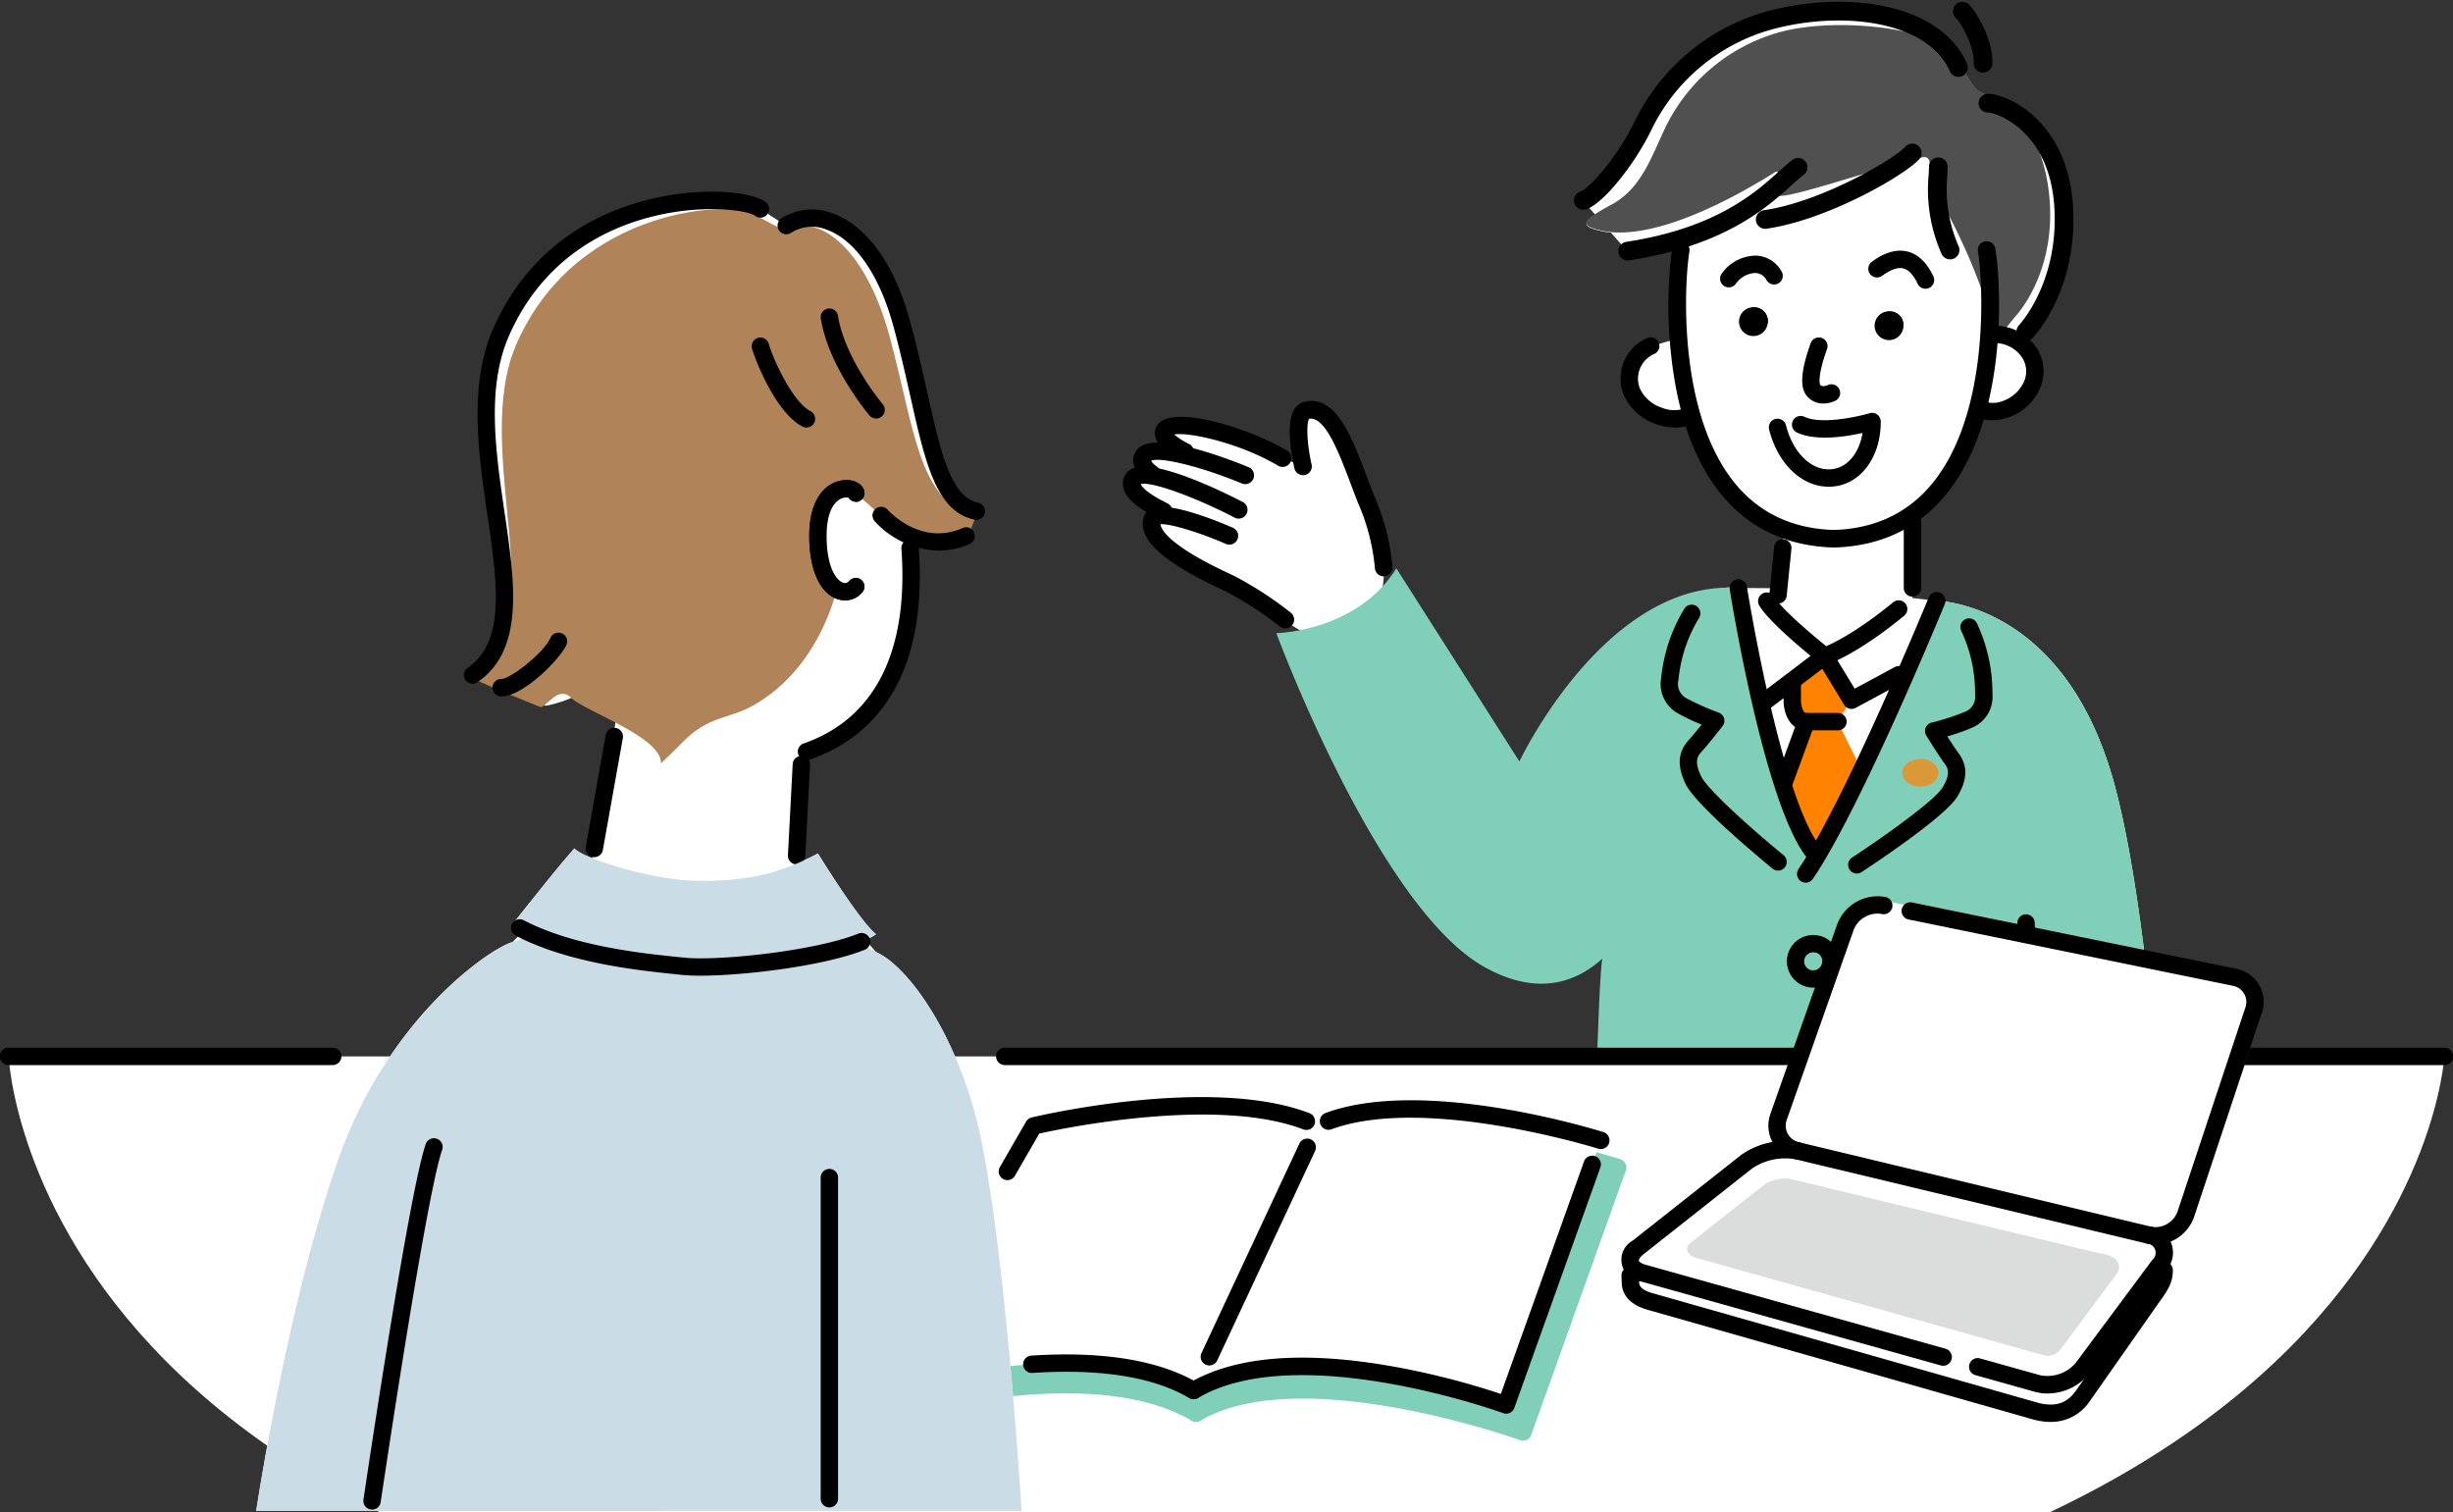
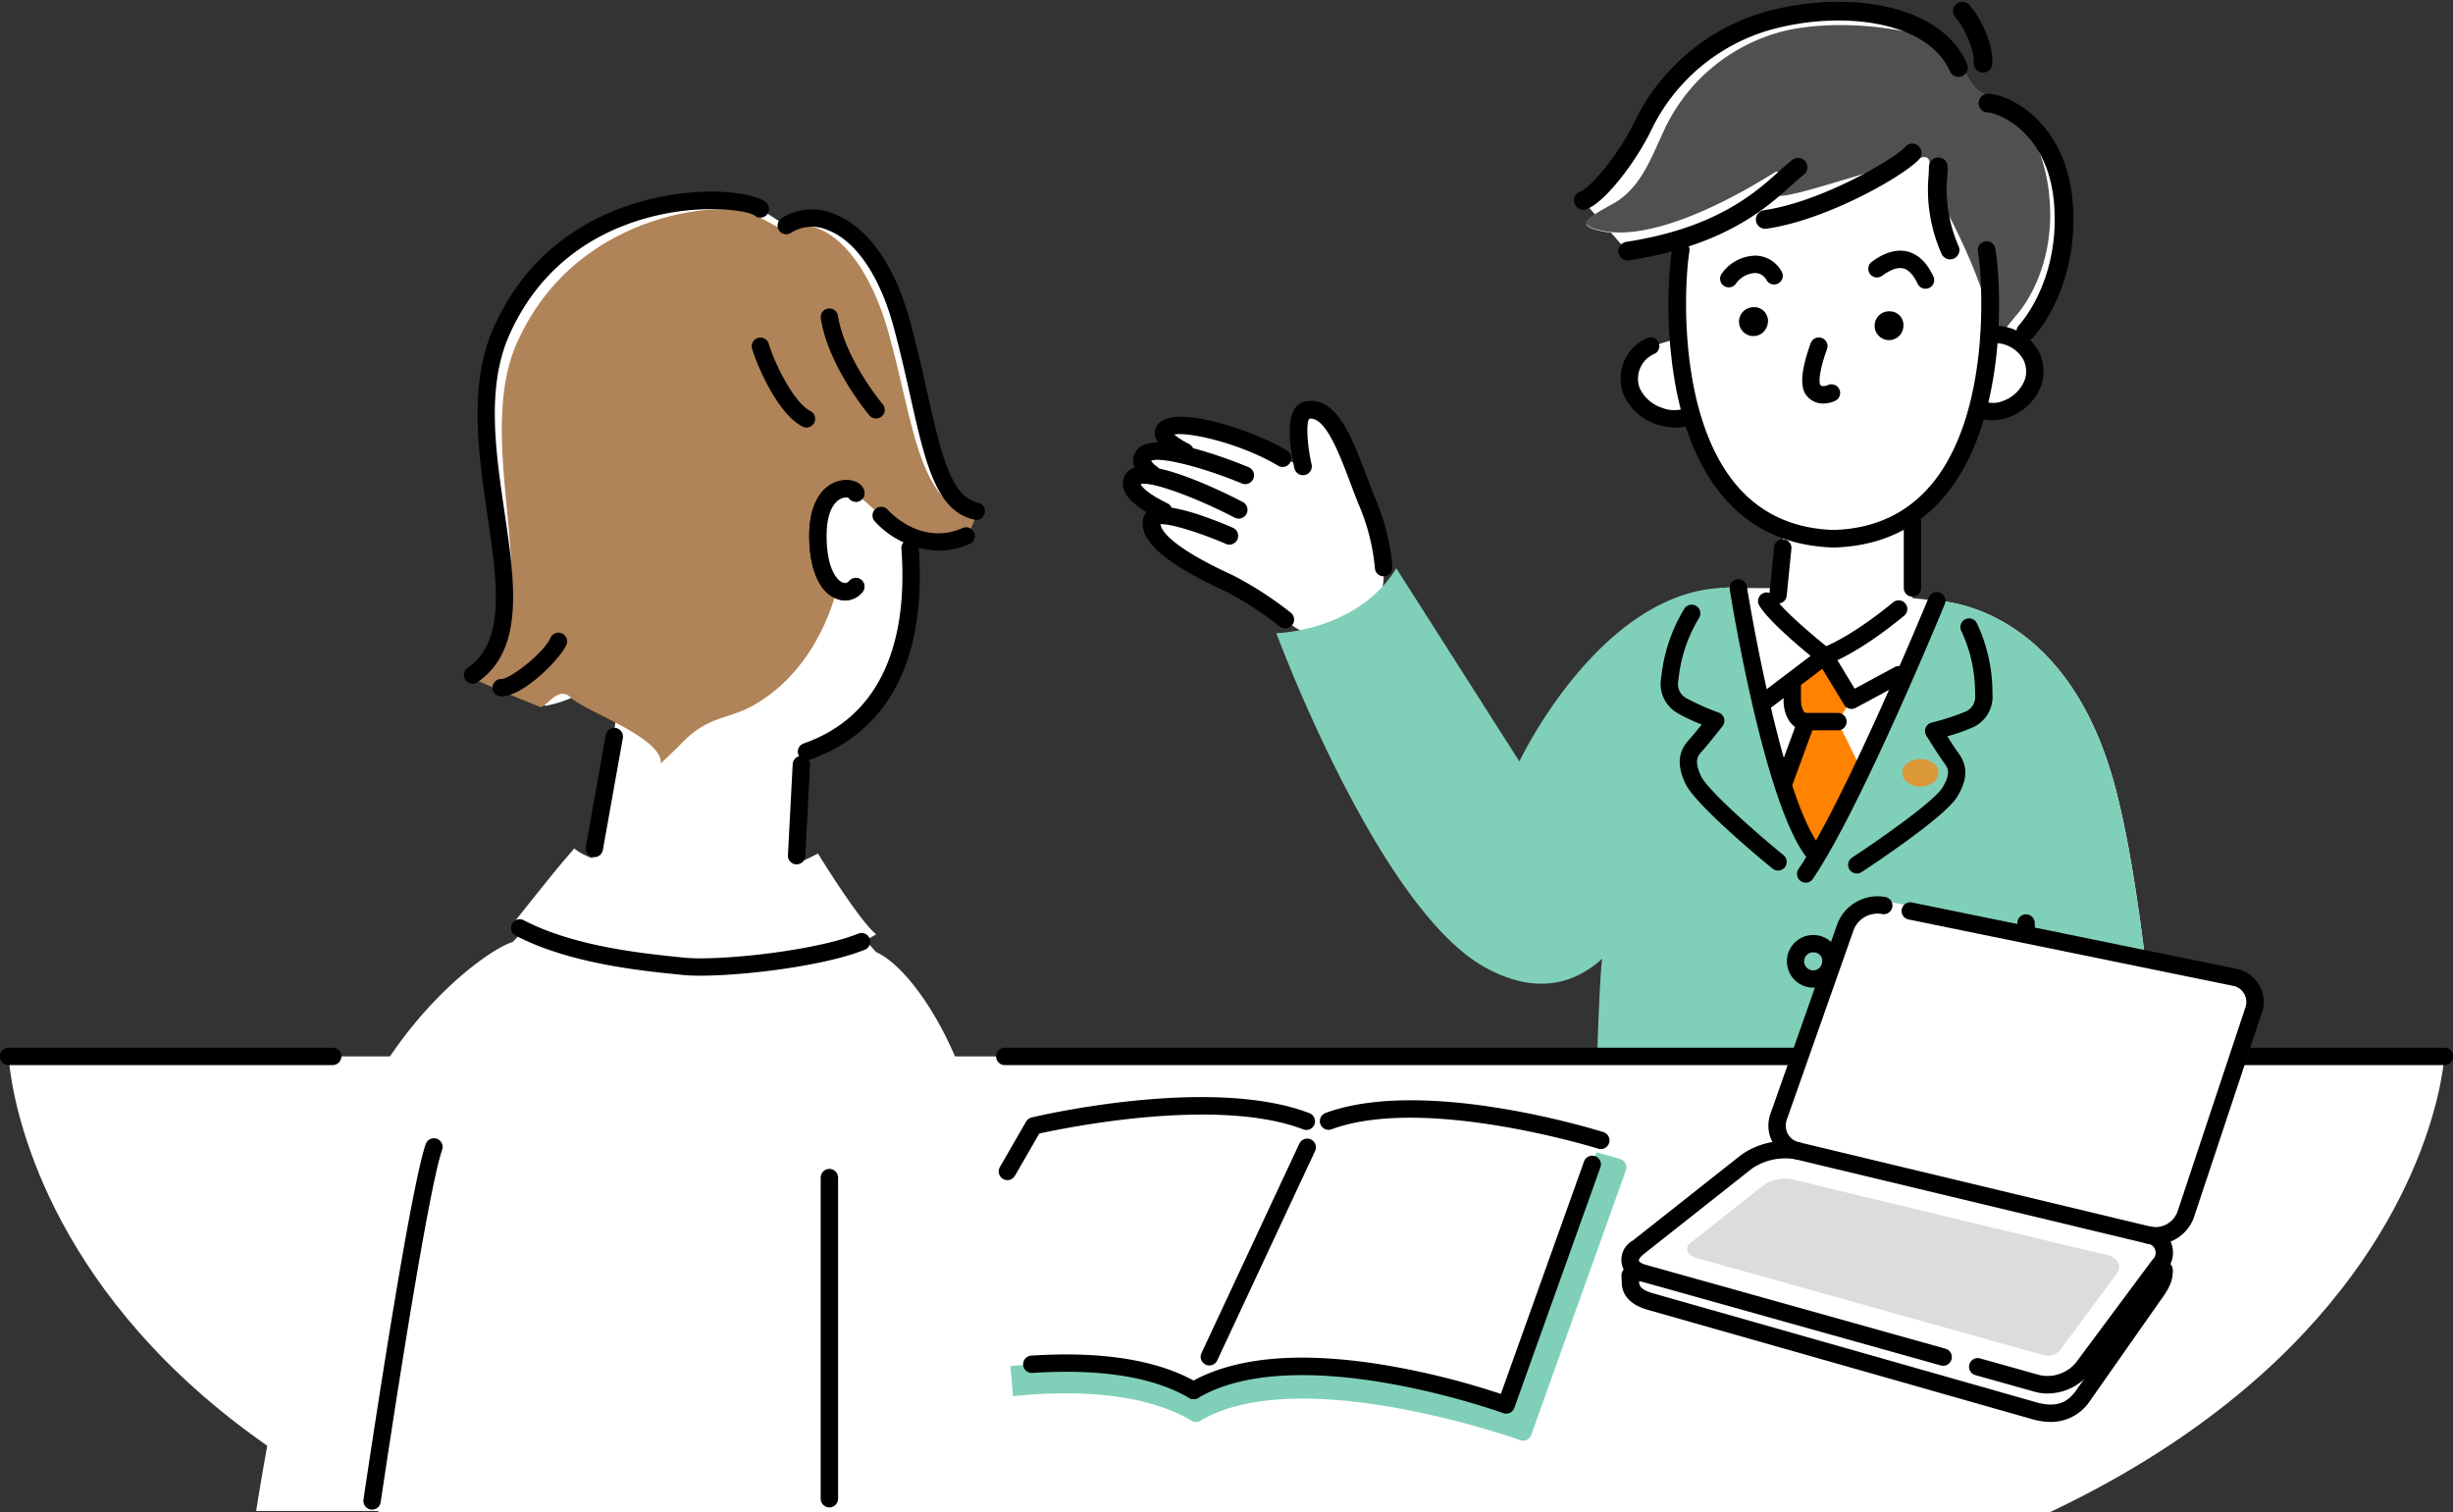
<svg xmlns="http://www.w3.org/2000/svg" width="418.388" height="257.929" viewBox="0 0 418.388 257.929">
  <rect x="0" y="0" width="418.388" height="257.929" fill="#333333" stroke="none" />
  <defs>
    <clipPath id="clip-path">
      <rect id="長方形_331" data-name="長方形 331" width="197.188" height="179.656" transform="translate(184.294)" fill="none" />
    </clipPath>
    <clipPath id="clip-path-2">
      <rect id="長方形_332" data-name="長方形 332" width="418.388" height="257.929" transform="translate(0.039 0)" fill="none" />
    </clipPath>
  </defs>
  <g id="グループ_1669" data-name="グループ 1669" transform="translate(-0.039)">
    <g id="グループ_1666" data-name="グループ 1666">
      <g id="グループ_1665" data-name="グループ 1665" clip-path="url(#clip-path)">
        <path id="パス_5693" data-name="パス 5693" d="M264.744,128.632a86.915,86.915,0,0,1,7.066-12.961c8.591-12.79,21.459-16.155,24.686-15.383l6.935.044.682-6.763V90.312c-8.561-3.314-13.188-11.117-15.6-19.527l-.564.314c-2,1.043-7.5.34-9.583-4.168a6.066,6.066,0,0,1,3.174-7.809l4.772-1.452a72.554,72.554,0,0,1,.389-14.936l.155-1.9a63.126,63.126,0,0,1-9.2,2.089L274.8,39.67a13.278,13.278,0,0,1-1.6-.239c-3.064-.672-3.348-1.342-1.091-2.829l-2.04-2.327c2.349-.8,7.549-7.177,10.234-12.824A33.866,33.866,0,0,1,301.682,3.61C311.653.86,324.252,1.391,330.8,7.2a24.378,24.378,0,0,1,2.255,1c2.774,1.437-.03,1.052,1.01,3.4,0,0,.159-.892,1.82,1.977a7.648,7.648,0,0,0,1.587,1.966l2.217,1.145c.912,0,2.724,1.013,4.56,3.137,3.435,2.411,7.255,7.135,7.766,15.527.839,13.759-6.459,21.29-6.459,21.29L344.3,58.375a6,6,0,0,1,2.347,7.317c-2.082,4.508-6.843,5.211-8.843,4.168l-.447-.156C335.5,76.8,332.129,83.581,326.23,87.761v14.25l4.115.446c2.7.145,22.5,2.076,30.415,31.621S371,231.992,371,231.992l-98.526.7a433.858,433.858,0,0,1,.269-45.06s1.309-35.494,2.31-40.625Z" fill="#fff" />
        <path id="パス_5694" data-name="パス 5694" d="M218.806,78.139c-7.163-4.257-18.557-7.012-20.117-4.8-2.022,2.868,13.735,7.726,13.735,7.726s-16.273-6.748-17.536-2.943,16.43,8.829,16.43,8.829-17.383-8.992-18.224-4.782,16.633,9.221,16.633,9.221-12.388-5.368-13.179-2.752c-1.2,3.958,10.027,9.845,13.187,10.863,1.926.621,8.568,6.252,13.114,8.607,4.718,2.442,6.419.951,8.4-.864,2.746-2.519,8.242-6.04,1.838-21.982-2.8-6.982-5.371-16.3-10.149-15.287-2.733.58-.648,9.575-.648,9.575" fill="#fff" />
        <path id="パス_5695" data-name="パス 5695" d="M219.265,107.184a1.492,1.492,0,0,1-.935-.328,60.045,60.045,0,0,0-9.221-5.986c-10.684-4.89-15.133-8.913-14-12.662a2.356,2.356,0,0,1,1.3-1.458c2.778-1.289,10.656,1.854,13.914,3.266a1.5,1.5,0,1,1-1.194,2.756c-4.669-2.023-9.611-3.5-11.161-3.357.119.944,1.526,3.751,12.391,8.724a61.354,61.354,0,0,1,9.842,6.369,1.5,1.5,0,0,1-.936,2.675" />
        <path id="パス_5696" data-name="パス 5696" d="M198.485,88.692a1.492,1.492,0,0,1-.659-.153c-2.948-1.44-6.8-3.7-6.206-6.658a2.707,2.707,0,0,1,1.523-1.943c3.791-1.819,15.395,3.891,18.862,5.685a1.5,1.5,0,0,1-1.38,2.667c-7.042-3.644-14.33-6.231-16.026-5.711.145.344.885,1.473,4.546,3.262a1.5,1.5,0,0,1-.66,2.851" />
        <path id="パス_5697" data-name="パス 5697" d="M212.426,82.572a1.489,1.489,0,0,1-.574-.115c-6.839-2.834-14.043-4.615-15.477-3.852a3.671,3.671,0,0,0,.993.979,1.5,1.5,0,0,1-1.807,2.4c-1.876-1.413-2.581-2.87-2.1-4.329a2.907,2.907,0,0,1,1.625-1.747c3.982-1.822,15.619,2.827,17.911,3.776a1.5,1.5,0,0,1-.576,2.889" />
        <path id="パス_5698" data-name="パス 5698" d="M218.8,79.644a1.5,1.5,0,0,1-.766-.211c-6.573-3.9-15.306-5.792-17.718-5.321a11.721,11.721,0,0,0,2.514,1.6,1.5,1.5,0,1,1-1.374,2.669c-2.708-1.394-4.058-2.6-4.379-3.906a2.421,2.421,0,0,1,.381-2c2.556-3.631,15.873.665,22.111,4.373a1.5,1.5,0,0,1-.768,2.792" />
        <path id="パス_5699" data-name="パス 5699" d="M360.76,134.082c-7.917-29.545-27.712-31.476-30.416-31.621l-23.183,8.966-3.059-3.194c.1-4.474-1.976-7.56-7.607-7.944a6.519,6.519,0,0,0-2.044-.05c-21.441.378-35.263,29.635-35.263,29.635L238.2,96.938c-6.707,10.807-20.466,11.055-20.466,11.055s17.315,46.867,35.555,56.982c8.964,4.971,15.529,2.622,20.039-1.458-.83,4.49-2.252,58.239-.859,69.183l98.526-.7s-2.318-68.368-10.235-97.913" fill="#80d0b9" />
        <path id="パス_5700" data-name="パス 5700" d="M330.378,102.461h-8.394L307.9,111.18l-4.6-9.715-6.779-1.177s5.82,36.653,13.02,45.285c8.141-11.978,20.833-43.112,20.833-43.112" fill="#fff" />
        <path id="パス_5701" data-name="パス 5701" d="M349.661,34.6c-.762-12.506-7.829-18-9.964-18l-2.218-1.142a7.61,7.61,0,0,1-1.587-1.966c-1.662-2.87-1.82-1.977-1.82-1.977-1.04-2.348,1.764-1.964-1.011-3.4-7.8-4.04-21.436-4.846-29.535-2.612A30.792,30.792,0,0,0,284.1,21.717c-2.44,5.135-4.122,10.42-9.138,13.146s-5.766,3.6-1.747,4.481c7.548,1.656,19.335-3.522,29.777-10.1,2.249.826-1.5,3.117.049,4.078s18.594-5.3,23.246-5.739c0,0,2.57-1.827,2.862.091a31.373,31.373,0,0,0,3.664,9.771c5.47,10.8,5.881,15.121,6.657,15.391.488.169.234,4.422,1.031,4.206,2.019-.548.286-2.315,1.213-.518l2.078-2.572s6.633-6.846,5.871-19.352" fill="#505050" />
        <path id="パス_5702" data-name="パス 5702" d="M308.129,123.09l-3.753,10.235,1.354,5.012,3.814,7.235,8.026-14.2-4.084-8.285,2.364-3.862-5.368-8.6-4.753,4.745v4.245s.08,3.475,2.4,3.475" fill="#ff8200" />
        <path id="パス_5703" data-name="パス 5703" d="M312.838,93.389c-8-.226-14.414-3.242-19.133-8.965-4.65-5.638-7.559-13.708-8.646-23.987a76.08,76.08,0,0,1,.166-18.034,1.5,1.5,0,1,1,2.963.486c-.873,5.306-2.1,27.58,7.832,39.625,4.144,5.024,9.8,7.673,16.817,7.874,6.929-.2,12.587-2.85,16.731-7.873C339.5,70.472,338.274,48.2,337.4,42.889a1.5,1.5,0,1,1,2.963-.486c1.128,6.866,1.993,29.325-8.48,42.022-4.72,5.722-11.128,8.738-19.048,8.964" />
        <path id="パス_5704" data-name="パス 5704" d="M339.822,71.679a5.892,5.892,0,0,1-2.7-.59,1.481,1.481,0,1,1,1.371-2.626,4.4,4.4,0,0,0,3.121-.054,6.237,6.237,0,0,0,3.692-3.422,4.365,4.365,0,0,0-.313-3.907,5.592,5.592,0,0,0-4.609-2.563,1.481,1.481,0,1,1,.226-2.954,8.46,8.46,0,0,1,6.936,4.016,7.3,7.3,0,0,1,.449,6.65,9.281,9.281,0,0,1-5.427,4.984,8.588,8.588,0,0,1-2.747.466" />
        <path id="パス_5705" data-name="パス 5705" d="M285.822,72.917a10.169,10.169,0,0,1-3.243-.552,9.32,9.32,0,0,1-5.549-4.9,7.511,7.511,0,0,1,3.881-9.766,1.482,1.482,0,1,1,1.311,2.658l-.035.017a4.6,4.6,0,0,0-2.468,5.849,6.341,6.341,0,0,0,3.815,3.338,5.5,5.5,0,0,0,3.739.138,1.481,1.481,0,0,1,1.421,2.6l-.052.027a6.177,6.177,0,0,1-2.821.592" />
        <path id="パス_5706" data-name="パス 5706" d="M294.9,49.013a1.481,1.481,0,0,1-1.231-2.3,7.213,7.213,0,0,1,5.818-3.111,5.169,5.169,0,0,1,4.393,2.644,1.482,1.482,0,1,1-2.512,1.573c-.008-.012-.015-.024-.022-.036a2.219,2.219,0,0,0-1.923-1.218h-.057a4.31,4.31,0,0,0-3.231,1.793,1.481,1.481,0,0,1-1.234.66" />
        <path id="パス_5707" data-name="パス 5707" d="M328.457,49.249a1.48,1.48,0,0,1-1.341-.85c-.707-1.5-1.523-2.376-2.425-2.611-.941-.239-2.118.159-3.6,1.226a1.482,1.482,0,1,1-1.778-2.371l.048-.035c.825-.592,3.335-2.4,6.074-1.688,1.8.466,3.262,1.883,4.362,4.215a1.482,1.482,0,0,1-1.339,2.114" />
-         <path id="パス_5708" data-name="パス 5708" d="M324.689,55.558a2.166,2.166,0,1,1-2.15-2.44,2.309,2.309,0,0,1,2.15,2.44" fill="#231815" />
        <path id="パス_5709" data-name="パス 5709" d="M322.54,53.118a2.456,2.456,0,1,0,2.149,2.44,2.309,2.309,0,0,0-2.149-2.44" />
        <path id="パス_5710" data-name="パス 5710" d="M301.556,54.867a2.166,2.166,0,1,1-2.149-2.44,2.308,2.308,0,0,1,2.149,2.44" fill="#231815" />
        <path id="パス_5711" data-name="パス 5711" d="M299.408,52.427a2.455,2.455,0,1,0,2.149,2.44,2.309,2.309,0,0,0-2.149-2.44" />
        <path id="パス_5712" data-name="パス 5712" d="M311.032,68.824a3.562,3.562,0,0,1-2.74-1.206c-.825-.922-1.664-2.87.581-9.083a1.481,1.481,0,1,1,2.786,1.006c-1.507,4.172-1.34,5.828-1.149,6.114.391.437,1.262.037,1.269.033a1.489,1.489,0,0,1,1.97.694,1.472,1.472,0,0,1-.666,1.966,4.782,4.782,0,0,1-2.052.476" />
        <path id="パス_5713" data-name="パス 5713" d="M332.653,44.242a1.6,1.6,0,0,1-1.466-.965,26.928,26.928,0,0,1-2.2-13.378c.03-.54.058-1.022.058-1.445a1.594,1.594,0,1,1,3.189,0c0,.476-.03,1.017-.064,1.624a24.069,24.069,0,0,0,1.948,11.94,1.6,1.6,0,0,1-1.465,2.224" />
        <path id="パス_5714" data-name="パス 5714" d="M301.114,39.029a1.595,1.595,0,0,1-.226-3.173c9.927-1.429,22.55-8.909,24.158-10.873A1.6,1.6,0,0,1,327.515,27c-2.216,2.71-15.662,10.5-26.171,12.01a1.594,1.594,0,0,1-.229.017" />
        <path id="パス_5715" data-name="パス 5715" d="M277.657,44.425a1.595,1.595,0,0,1-.24-3.171c15.346-2.36,22.052-8.413,26.059-12.029.883-.8,1.646-1.487,2.384-2.044a1.6,1.6,0,0,1,1.922,2.545c-.627.473-1.341,1.118-2.17,1.866C301.34,35.448,294.19,41.9,277.9,44.408a1.66,1.66,0,0,1-.244.018" />
        <path id="パス_5716" data-name="パス 5716" d="M270.082,35.776a1.595,1.595,0,0,1-.513-3.1c1.658-.563,6.589-6.281,9.3-12A35.7,35.7,0,0,1,301.266,1.983c13.1-3.612,29.564-1.728,34.265,8.883a1.594,1.594,0,1,1-2.915,1.292c-3.833-8.654-18.518-10.406-30.5-7.1a32.453,32.453,0,0,0-20.362,16.986c-2.583,5.439-8.022,12.586-11.161,13.649a1.583,1.583,0,0,1-.511.085" />
        <path id="パス_5717" data-name="パス 5717" d="M338.268,12.379h-.078a1.594,1.594,0,0,1-1.516-1.668h0c.141-2.938-2.331-7.011-3-7.613A1.594,1.594,0,0,1,335.809.729c1.261,1.138,4.242,6.1,4.047,10.135a1.593,1.593,0,0,1-1.591,1.517" />
        <path id="パス_5718" data-name="パス 5718" d="M345.565,58.144a1.595,1.595,0,0,1-1.146-2.7c.064-.068,6.793-7.256,6.012-20.083-.8-13.158-9.97-16.173-11.326-16.173a1.594,1.594,0,0,1,0-3.188c3.421,0,13.628,4.718,14.51,19.166.871,14.3-6.588,22.168-6.907,22.5a1.581,1.581,0,0,1-1.144.485" />
        <path id="パス_5719" data-name="パス 5719" d="M303.31,102.947a1.476,1.476,0,0,1-1.476-1.63l.8-7.983a1.482,1.482,0,1,1,2.955.233c0,.022,0,.045-.007.067l-.8,7.982a1.481,1.481,0,0,1-1.472,1.333" />
        <path id="パス_5720" data-name="パス 5720" d="M326.231,101.77a1.483,1.483,0,0,1-1.482-1.482V89.137a1.482,1.482,0,1,1,2.963-.076c0,.025,0,.051,0,.076v11.152a1.482,1.482,0,0,1-1.482,1.482" />
        <path id="パス_5721" data-name="パス 5721" d="M311.267,113.388a1.486,1.486,0,0,1-.918-.319c-.875-.69-8.591-6.828-10.3-9.884a1.481,1.481,0,0,1,2.58-1.446c1.1,1.97,6.291,6.377,8.892,8.476,1.542-.666,5.552-2.665,11.414-7.482a1.482,1.482,0,1,1,1.882,2.29c-8.1,6.659-12.9,8.233-13.1,8.3a1.488,1.488,0,0,1-.449.07" />
        <path id="パス_5722" data-name="パス 5722" d="M315.841,120.918a1.48,1.48,0,0,1-1.268-.713L310,112.674a1.481,1.481,0,1,1,2.493-1.6l.038.061,3.845,6.327,6.8-3.661a1.481,1.481,0,0,1,1.5,2.557c-.033.018-.064.035-.1.051l-8.035,4.329a1.464,1.464,0,0,1-.7.178" />
        <path id="パス_5723" data-name="パス 5723" d="M301.338,120.918a1.482,1.482,0,0,1-.9-2.663l9.929-7.53a1.482,1.482,0,0,1,1.79,2.361l-9.93,7.53a1.472,1.472,0,0,1-.894.3" />
        <path id="パス_5724" data-name="パス 5724" d="M313.487,124.573h-5.355c-2.589,0-3.827-2.552-3.882-4.923v-3.3a1.482,1.482,0,1,1,2.964-.076c0,.025,0,.05,0,.076v3.262c.01.294.212,1.994.918,1.994h5.355a1.482,1.482,0,0,1,.077,2.963h-.077" />
        <path id="パス_5725" data-name="パス 5725" d="M304.378,134.808a1.483,1.483,0,0,1-1.393-1.992l3.753-10.235a1.482,1.482,0,0,1,2.782,1.021l-3.753,10.235a1.481,1.481,0,0,1-1.389.971" />
        <path id="パス_5726" data-name="パス 5726" d="M303.309,148.493a1.479,1.479,0,0,1-.936-.334c-1.334-1.091-13.092-10.763-14.862-14.492-1.885-3.975-.692-6.083.723-7.621.478-.518,1.327-1.562,2.04-2.457a33.806,33.806,0,0,1-4.027-1.906,5.731,5.731,0,0,1-2.908-5.856c.023-.121.043-.3.071-.523a27.993,27.993,0,0,1,3.882-11.424,1.482,1.482,0,0,1,2.592,1.437c-.018.034-.038.066-.059.1a24.792,24.792,0,0,0-3.476,10.254c-.037.3-.067.529-.1.686a2.746,2.746,0,0,0,1.492,2.772,41.294,41.294,0,0,0,5.434,2.41,1.481,1.481,0,0,1,.89,1.9,1.462,1.462,0,0,1-.222.4c-.1.127-2.426,3.114-3.437,4.213-.775.842-1.508,1.638-.225,4.343,1.118,2.355,9.217,9.511,14.059,13.467a1.482,1.482,0,0,1-.938,2.63" />
        <path id="パス_5727" data-name="パス 5727" d="M316.743,148.992a1.482,1.482,0,0,1-.813-2.722c5.233-3.423,14.043-9.682,15.4-11.906,1.562-2.555.918-3.422.235-4.341-.89-1.2-2.887-4.418-2.971-4.554a1.482,1.482,0,0,1,.479-2.04,1.5,1.5,0,0,1,.429-.18,41.235,41.235,0,0,0,5.657-1.821,2.745,2.745,0,0,0,1.777-2.6c-.011-.161-.017-.394-.022-.692a24.765,24.765,0,0,0-2.373-10.566,1.482,1.482,0,0,1,2.684-1.257,27.978,27.978,0,0,1,2.651,11.773c0,.226.005.4.015.523a5.726,5.726,0,0,1-3.509,5.515,33.479,33.479,0,0,1-4.207,1.471c.615.965,1.348,2.093,1.769,2.659,1.246,1.678,2.209,3.9-.087,7.654-2.153,3.521-14.867,11.9-16.309,12.841a1.482,1.482,0,0,1-.809.241" />
        <path id="パス_5728" data-name="パス 5728" d="M309.538,168.451a4.489,4.489,0,1,1,4.254-4.711c0,.075.006.151.006.227a4.382,4.382,0,0,1-4.26,4.484m0-6a1.539,1.539,0,1,0,1.28,1.759,1.484,1.484,0,0,0,.019-.24,1.423,1.423,0,0,0-1.3-1.519" />
        <path id="パス_5729" data-name="パス 5729" d="M310.342,190.588a4.489,4.489,0,1,1,4.256-4.71c0,.075.006.151.006.226a4.383,4.383,0,0,1-4.262,4.484m0-6a1.539,1.539,0,1,0,1.281,1.759,1.472,1.472,0,0,0,.019-.239,1.423,1.423,0,0,0-1.3-1.52" />
        <path id="パス_5730" data-name="パス 5730" d="M309.546,147.054a1.483,1.483,0,0,1-1.139-.533c-7.372-8.845-13.1-44.488-13.342-46a1.481,1.481,0,1,1,2.926-.464c.058.362,5.839,36.346,12.693,44.568a1.482,1.482,0,0,1-1.138,2.43" />
        <path id="パス_5731" data-name="パス 5731" d="M308.018,150.548a1.482,1.482,0,0,1-1.223-2.314c7.961-11.713,22.071-45.99,22.213-46.335a1.481,1.481,0,0,1,2.74,1.125c-.583,1.42-14.369,34.909-22.5,46.876a1.48,1.48,0,0,1-1.226.649" />
        <path id="パス_5732" data-name="パス 5732" d="M349.05,229.685a1.483,1.483,0,0,1-1.479-1.409l-3.452-70.763a1.482,1.482,0,0,1,2.957-.2c0,.017,0,.035,0,.052l3.452,70.763a1.483,1.483,0,0,1-1.408,1.552h-.073" />
        <path id="パス_5733" data-name="パス 5733" d="M236.04,98.3a1.5,1.5,0,0,1-1.5-1.427,35.719,35.719,0,0,0-2.853-11.047c-.438-1.091-.871-2.239-1.307-3.4-1.921-5.1-4.307-11.431-7.043-11-.543.772-.353,4.481.411,7.786a1.5,1.5,0,1,1-2.927.678c-.4-1.736-1.591-7.6,0-10.1a2.805,2.805,0,0,1,1.8-1.287c5.3-1.126,7.979,5.984,10.569,12.86.429,1.137.854,2.265,1.284,3.337a38.035,38.035,0,0,1,3.066,12.018,1.5,1.5,0,0,1-1.423,1.573h-.078" />
-         <path id="パス_5734" data-name="パス 5734" d="M311.952,83.018c-4.591,0-8.654-3.867-10.158-9.714a1.482,1.482,0,1,1,2.858-.785l.012.046c1.158,4.5,4.076,7.49,7.288,7.49h.163c2.845-.09,5.023-2.6,5.6-6.209-2.87.645-7.982,1.443-11.189-.081a1.481,1.481,0,1,1,1.271-2.676c2.859,1.359,9,.02,11.13-.61a1.482,1.482,0,0,1,1.9,1.42c0,6.285-3.628,10.959-8.624,11.117h-.255" />
      </g>
    </g>
    <g id="グループ_1668" data-name="グループ 1668">
      <g id="グループ_1667" data-name="グループ 1667" clip-path="url(#clip-path-2)">
        <path id="パス_5735" data-name="パス 5735" d="M1.52,180.183H416.945s-5.338,103.862-213.326,103.862c-198.06,0-202.1-103.862-202.1-103.862" fill="#fff" />
        <path id="パス_5736" data-name="パス 5736" d="M416.944,181.665H171.458a1.482,1.482,0,0,1-.077-2.963H416.944a1.482,1.482,0,0,1,.077,2.963c-.026,0-.051,0-.077,0" />
        <path id="パス_5737" data-name="パス 5737" d="M275.954,199.118s-34.79-10.914-50.838-3.21l-21.078,45.128c17.9-10.508,55.776,3.21,55.776,3.21Z" fill="#80d0b9" />
        <path id="パス_5738" data-name="パス 5738" d="M259.81,245.727a1.5,1.5,0,0,1-.5-.088c-.372-.136-37.431-13.361-54.522-3.326a1.481,1.481,0,0,1-2.092-1.9l21.084-45.127a1.481,1.481,0,0,1,.7-.708c16.386-7.867,50.48,2.678,51.923,3.131a1.483,1.483,0,0,1,.969,1.86l-.018.054-16.145,45.126a1.481,1.481,0,0,1-1.4.983m-37.575-10.15a94.631,94.631,0,0,1,16.664,1.665,151.535,151.535,0,0,1,20.009,5.128L274.037,200.1c-6.666-1.913-34.133-9.162-47.8-3.07l-19.115,40.914a42.861,42.861,0,0,1,15.12-2.363" fill="#80d0b9" />
        <path id="パス_5739" data-name="パス 5739" d="M179.217,196.649s29.852-8.445,45.9-.74l-21.083,45.127c-17.9-10.508-50.839-.741-50.839-.741Z" fill="#80d0b9" />
        <path id="パス_5740" data-name="パス 5740" d="M204.033,242.516a1.487,1.487,0,0,1-.751-.2c-17.147-10.066-49.344-.7-49.666-.6a1.482,1.482,0,0,1-1.693-2.179l26.021-43.651a1.475,1.475,0,0,1,.87-.665c1.241-.351,30.579-8.506,46.943-.652a1.482,1.482,0,0,1,.7,1.962l-21.083,45.127a1.481,1.481,0,0,1-.9.787,1.452,1.452,0,0,1-.439.067m-22.326-7.859c7.544,0,15.323,1.077,21.652,4.319l19.775-42.324c-14.408-5.821-38.934.215-42.954,1.27l-23.854,40.011a112.313,112.313,0,0,1,25.381-3.276" fill="#80d0b9" />
        <path id="パス_5741" data-name="パス 5741" d="M273.076,194.512s-32.32-10.173-48.369-2.469L203.624,237.17c17.9-10.508,53.307,2.469,53.307,2.469Z" fill="#fff" />
        <path id="パス_5742" data-name="パス 5742" d="M176.338,192.042s32.32-7.7,48.369,0l-21.084,45.127c-17.9-10.508-53.307,0-53.307,0Z" fill="#fff" />
        <path id="パス_5743" data-name="パス 5743" d="M167.522,195.028c-3.476-17.494-12.358-30.124-18.055-32.635l-1.817-2.053a11.452,11.452,0,0,0,1.817-.989c-2.9-2.317-9.919-13.775-9.919-13.775-1.193.635-2.353,1.184-3.492,1.668l-.2-.23.869-16.629.868-2.174c20.011-6.95,17.959-30.268,17.669-34.726l-.328-2.232a11.575,11.575,0,0,0,9.936.155l1.689-4.214c-7.531-1.626-8.11-15.174-12.744-32.072s-14.483-20.179-19.7-16.625l-4.384-2.852c-3.359-2.677-32.92-4.454-44.179,20.909-8.783,19.774,8.787,49.129-4.909,58.574l4.988,2.1-.079.064c.057,0,.123-.017.182-.021l7.393,3.112a21.182,21.182,0,0,0,4.353-1.34l3.116.221c.415.652,2.056.418,4.59,2.5l-.871,6.657-3.186,17.853-.089.094a10.335,10.335,0,0,1-3.061-1.65l-1.955,2.291c-1.955,2.292-8.545,10.6-8.545,10.6.628.363,1.276.7,1.937,1.029l-1.937,2.045c-3.431.868-21.1,12.455-29.79,37.221s-13.952,59.815-13.952,59.815L174.28,257.7s-2.479-41.139-6.758-62.677" fill="#fff" />
        <path id="パス_5744" data-name="パス 5744" d="M151.712,57.179c-4.314-15.722-12.745-21-17.6-17.7l-5.371-2.851c-3.125-2.491-30.069-1.718-40.545,21.881-8.17,18.406,7.089,47.975-7.555,57.223l4.568,2.013h0l7.049,2.877c1.143-.172,3.055-3.784,5.22-1.576s15.558,6.714,15.289,11.162c0,0,2.3-2.177,3.629-3.545,4.464-4.6,7.846-3.973,12-6.276,11.57-6.416,14.349-19.884,14.349-19.884L139.9,97.811l-.8-1.853c-.009-.028-.016-.059-.024-.087l-.528-2.835c-.063-.651-.106-1.335-.106-2.094,0-8.607,7.327-8.024,7.569-6.82l3.459,3.069s7.708,8.372,15.4,4.959l1.571-3.921c-9.875-2.742-10.416-15.326-14.729-31.048" fill="#b08358" />
        <path id="パス_5745" data-name="パス 5745" d="M56.819,181.665H1.521a1.482,1.482,0,1,1-.077-2.963H56.82a1.482,1.482,0,0,1,0,2.963" />
        <path id="パス_5746" data-name="パス 5746" d="M137.594,129.69a1.482,1.482,0,0,1-.486-2.881c12.094-4.2,17.869-15.575,16.7-32.893l-.023-.337a1.481,1.481,0,1,1,2.956-.193l.023.329c1.6,23.745-9.275,32.624-18.683,35.892a1.46,1.46,0,0,1-.486.083" />
        <path id="パス_5747" data-name="パス 5747" d="M135.91,147.431h-.079a1.482,1.482,0,0,1-1.4-1.557l.811-15.569a1.482,1.482,0,0,1,2.959.155l-.814,15.568a1.481,1.481,0,0,1-1.477,1.4" />
        <path id="パス_5748" data-name="パス 5748" d="M101.409,146.2a1.537,1.537,0,0,1-.262-.023,1.483,1.483,0,0,1-1.2-1.719l3.408-19.091a1.482,1.482,0,0,1,2.918.521l-3.408,19.091a1.483,1.483,0,0,1-1.457,1.221" />
        <path id="パス_5749" data-name="パス 5749" d="M166.559,88.672a1.5,1.5,0,0,1-.315-.034C159.708,87.229,157.865,79,155.309,67.6c-.821-3.658-1.75-7.8-2.926-12.086-2.358-8.6-6.472-14.546-11.283-16.316a6.623,6.623,0,0,0-6.151.522,1.482,1.482,0,0,1-1.668-2.449,9.621,9.621,0,0,1,8.839-.854c3.364,1.237,9.54,5.26,13.122,18.311,1.192,4.351,2.13,8.533,2.957,12.222,2.316,10.324,3.989,17.784,8.67,18.8a1.481,1.481,0,0,1-.31,2.929" />
        <path id="パス_5750" data-name="パス 5750" d="M160.132,93.915A15.336,15.336,0,0,1,149.221,88.9a1.481,1.481,0,0,1,2.226-1.955c.241.272,5.679,6.269,12.817,3.1a1.482,1.482,0,0,1,1.2,2.709,13.053,13.053,0,0,1-5.335,1.156" />
        <path id="パス_5751" data-name="パス 5751" d="M144.184,102.4a4.14,4.14,0,0,1-1.385-.245c-2.962-1.055-4.733-5.076-4.733-10.756,0-6.569,3.021-9.208,5.848-9.487,1.8-.177,3.287.626,3.545,1.913a1.482,1.482,0,0,1-2.719,1.063,2.117,2.117,0,0,0-1.485.291c-.832.488-2.227,1.944-2.227,6.221,0,5.51,1.737,7.6,2.765,7.965a.892.892,0,0,0,1.064-.274,1.483,1.483,0,0,1,2.3,1.872,3.8,3.8,0,0,1-2.972,1.438" />
        <path id="パス_5752" data-name="パス 5752" d="M80.645,116.615a1.482,1.482,0,0,1-.843-2.7c6.527-4.5,5.062-14.513,3.365-26.1C81.643,77.4,79.915,65.6,84.2,55.95,90.551,41.64,102.187,36.114,110.829,34c9.465-2.319,17.729-1.185,19.824.486a1.481,1.481,0,0,1-1.846,2.317c-1.158-.922-8.646-2.037-17.273.075-8,1.958-18.764,7.065-24.629,20.276-3.936,8.868-2.346,19.728-.808,30.23,1.764,12.045,3.429,23.421-4.613,28.97a1.476,1.476,0,0,1-.84.263" />
        <path id="パス_5753" data-name="パス 5753" d="M85.553,118.779a1.482,1.482,0,1,1-.077-2.963h.077c1.467,0,7.151-4.315,8.385-7.035a1.482,1.482,0,0,1,2.7,1.223c-1.115,2.458-7.357,8.776-11.083,8.776" />
        <path id="パス_5754" data-name="パス 5754" d="M149.467,71.385a1.477,1.477,0,0,1-1.131-.525c-.284-.334-6.971-8.312-8.3-16.526a1.481,1.481,0,0,1,2.924-.473c1.2,7.412,7.57,15.01,7.634,15.086a1.482,1.482,0,0,1-1.13,2.439" />
        <path id="パス_5755" data-name="パス 5755" d="M137.591,72.917a1.471,1.471,0,0,1-.663-.158c-4.246-2.125-7.8-10.5-8.62-13.308a1.482,1.482,0,0,1,2.846-.827c.914,3.15,4.249,10.058,7.1,11.486a1.482,1.482,0,0,1-.665,2.807" />
        <path id="パス_5756" data-name="パス 5756" d="M146.008,84.12c-.259-1.293-6.459-1.966-6.459,7.284s4.651,10.845,6.459,8.627" fill="#fff" />
        <path id="パス_5757" data-name="パス 5757" d="M144.184,102.4a4.14,4.14,0,0,1-1.385-.245c-2.962-1.055-4.733-5.076-4.733-10.756,0-6.569,3.021-9.208,5.848-9.487,1.8-.177,3.287.626,3.545,1.913a1.482,1.482,0,0,1-2.719,1.063,2.117,2.117,0,0,0-1.485.291c-.832.488-2.227,1.944-2.227,6.221,0,5.51,1.737,7.6,2.765,7.965a.892.892,0,0,0,1.064-.274,1.483,1.483,0,0,1,2.3,1.872,3.8,3.8,0,0,1-2.972,1.438" />
        <path id="パス_5758" data-name="パス 5758" d="M278.082,217.527l.051,1.175c0,1.317.8,2.565,3.415,3.3l65.818,18.722c3.975.98,6.277-.4,7.9-2.577l11.957-17.05c1.621-2.179,1.944-3.11,1.944-4.428v-2.6" fill="#fff" />
        <path id="パス_5759" data-name="パス 5759" d="M280.334,217.156c-2.616-.733-3.012-2.71-.881-4.394l18.44-14.573a11.528,11.528,0,0,1,8.676-1.909l59.915,14.381c2.641.634,3.476,2.935,1.855,5.115l-13.074,17.581a7.755,7.755,0,0,1-7.7,2.631Z" fill="#fff" />
        <path id="パス_5760" data-name="パス 5760" d="M306.566,196.28a4.375,4.375,0,0,1-3.162-5.81l11.4-32.356a5.845,5.845,0,0,1,6.478-3.669l59.842,12.235a4.287,4.287,0,0,1,3.28,5.676l-11.56,34.768a5.492,5.492,0,0,1-6.36,3.534Z" fill="#fff" />
        <path id="パス_5761" data-name="パス 5761" d="M370.558,210.432a4.4,4.4,0,0,0,3.563-3.249s10.552-30.885,11.468-33.926.129-6.48-4.659-7.459L322.1,153.769s-2-.456-4.762,1.381" fill="#fff" />
        <path id="パス_5762" data-name="パス 5762" d="M349.819,242.531a11.776,11.776,0,0,1-2.808-.368l-65.868-18.735c-3.711-1.039-4.493-3.142-4.493-4.724L276.6,217.6a1.482,1.482,0,0,1,2.961-.131l.051,1.174c0,.4,0,1.285,2.336,1.938L347.769,239.3c3.562.877,5.19-.536,6.3-2.035L366,220.246c1.6-2.147,1.676-2.758,1.676-3.577a1.482,1.482,0,0,1,2.963-.077c0,.026,0,.051,0,.077,0,1.766-.523,3.007-2.237,5.312L356.471,239a7.939,7.939,0,0,1-6.657,3.531" />
        <path id="パス_5763" data-name="パス 5763" d="M349.23,237.68a7.723,7.723,0,0,1-2.068-.273L337,234.561a1.482,1.482,0,1,1,.8-2.853l10.162,2.845a6.327,6.327,0,0,0,6.113-2.088l13.075-17.581a1.582,1.582,0,0,0-1.012-2.79l-59.914-14.373a10.089,10.089,0,0,0-7.413,1.631l-18.44,14.572c-.644.51-.837.946-.807,1.1s.375.483,1.168.7l51.1,14.31a1.482,1.482,0,1,1-.8,2.853l-51.1-14.31a3.728,3.728,0,0,1-1.4-6.982l18.44-14.572a12.985,12.985,0,0,1,9.941-2.188l59.913,14.377a4.493,4.493,0,0,1,2.7,7.44l-13.076,17.581a9.274,9.274,0,0,1-7.222,3.447" />
        <path id="パス_5764" data-name="パス 5764" d="M367.659,212.277a6.531,6.531,0,0,1-1.519-.179,1.482,1.482,0,0,1,.691-2.882,4.02,4.02,0,0,0,4.609-2.559L383,171.888a2.808,2.808,0,0,0-2.171-3.757l-55.214-11.289a1.481,1.481,0,0,1,.486-2.922c.036.006.072.013.107.022l55.217,11.29a5.769,5.769,0,0,1,4.389,7.593l-11.56,34.769a7.02,7.02,0,0,1-6.592,4.686" />
        <path id="パス_5765" data-name="パス 5765" d="M306.571,197.758a1.452,1.452,0,0,1-.347-.042,5.926,5.926,0,0,1-4.186-3.612,6.009,6.009,0,0,1-.027-4.13l11.4-32.356a7.354,7.354,0,0,1,8.172-4.627,1.481,1.481,0,1,1-.486,2.922c-.036-.006-.072-.013-.107-.022a4.368,4.368,0,0,0-4.784,2.709l-11.4,32.357a3,3,0,0,0,0,2.089,2.931,2.931,0,0,0,2.11,1.789,1.481,1.481,0,0,1-.345,2.921" />
        <path id="パス_5766" data-name="パス 5766" d="M273.076,195.994a1.463,1.463,0,0,1-.446-.069c-.294-.092-29.58-9.178-45.481-3.307a1.481,1.481,0,0,1-1.025-2.78c16.849-6.218,46.157,2.87,47.4,3.261a1.482,1.482,0,0,1-.445,2.894" />
        <path id="パス_5767" data-name="パス 5767" d="M256.931,241.12a1.474,1.474,0,0,1-.51-.091c-.348-.128-34.962-12.614-52.048-2.582a1.482,1.482,0,0,1-1.5-2.556c7.736-4.541,19.3-5.512,34.37-2.888a132.722,132.722,0,0,1,18.787,4.753L270.217,198.1a1.482,1.482,0,0,1,2.791,1l-14.681,41.039a1.483,1.483,0,0,1-1.4.983" />
        <path id="パス_5768" data-name="パス 5768" d="M203.622,238.651a1.476,1.476,0,0,1-.748-.2c-6.109-3.587-15.087-5.03-26.692-4.279a1.481,1.481,0,1,1-.262-2.95c.024,0,.047,0,.071-.005,12.2-.786,21.754.787,28.383,4.678a1.481,1.481,0,0,1-.752,2.759" />
        <path id="パス_5769" data-name="パス 5769" d="M171.861,201.286a1.482,1.482,0,0,1-1.283-2.222l4.475-7.76a1.49,1.49,0,0,1,.94-.7c1.243-.3,30.6-7.173,47.39-.737a1.481,1.481,0,1,1-1.061,2.766c-14.655-5.62-40.7-.243-45.026.714l-4.151,7.2a1.479,1.479,0,0,1-1.286.742" />
        <path id="パス_5770" data-name="パス 5770" d="M206.308,232.9a1.482,1.482,0,0,1-1.341-2.109l16.692-35.729a1.481,1.481,0,1,1,2.685,1.253l-16.693,35.73a1.483,1.483,0,0,1-1.343.854" />
        <path id="パス_5771" data-name="パス 5771" d="M349.217,231.263a1.2,1.2,0,0,1-.322-.033l-59.571-16.685c-1.128-.316-2.278-1.476-.928-2.557,5.379-4.3,12.559-9.924,12.559-9.924a5.721,5.721,0,0,1,2.146-.875,7.21,7.21,0,0,1,1.542-.179,3.424,3.424,0,0,1,.775.073s51.547,12.452,53.691,12.884,2.955,1.968,1.926,3.351l-9.734,13.09a3.023,3.023,0,0,1-2.084.855" fill="#dbdcdc" />
        <path id="パス_5772" data-name="パス 5772" d="M330.668,131.806c0,1.307-1.382,2.366-3.085,2.366s-3.086-1.059-3.086-2.366,1.381-2.366,3.086-2.366,3.085,1.059,3.085,2.366" fill="#db9838" />
-         <path id="パス_5773" data-name="パス 5773" d="M167.522,195.024c-3.475-17.494-12.358-30.124-18.055-32.635l-3.069-1.543a14.377,14.377,0,0,0,3.069-1.5c-2.9-2.317-9.919-13.775-9.919-13.775-7.312,3.894-13.4,4.8-20.93,4.65s-18.972-3.766-20.639-5.5l-1.955,2.291c-1.955,2.292-8.545,10.6-8.545,10.6a35.184,35.184,0,0,0,3.57,1.788l-3.57,1.286c-3.431.868-21.1,12.455-29.79,37.221s-13.952,59.815-13.952,59.815L174.28,257.7s-2.479-41.139-6.758-62.677" fill="#cadce5" />
        <path id="パス_5774" data-name="パス 5774" d="M119.534,166.42c-1.2,0-2.254-.043-3.1-.13l-.847-.087c-6.484-.663-18.552-1.9-27.586-6.614a1.481,1.481,0,1,1,1.371-2.626c8.53,4.455,20.23,5.65,26.515,6.292l.851.088c5.868.6,22.425-1.152,29.694-4.1a1.481,1.481,0,0,1,1.112,2.746c-6.792,2.75-20.443,4.427-28.012,4.427" />
        <path id="パス_5775" data-name="パス 5775" d="M63.5,257.487a1.487,1.487,0,0,1-1.467-1.7c1.843-12.367,8.053-53.292,10.628-60.671a1.483,1.483,0,0,1,2.8.977c-2.553,7.317-9.189,51.372-10.493,60.131a1.482,1.482,0,0,1-1.464,1.263" />
        <path id="パス_5776" data-name="パス 5776" d="M141.5,257.111a1.483,1.483,0,0,1-1.482-1.482V200.818a1.482,1.482,0,0,1,2.963,0v54.811a1.483,1.483,0,0,1-1.482,1.482" />
      </g>
    </g>
  </g>
</svg>